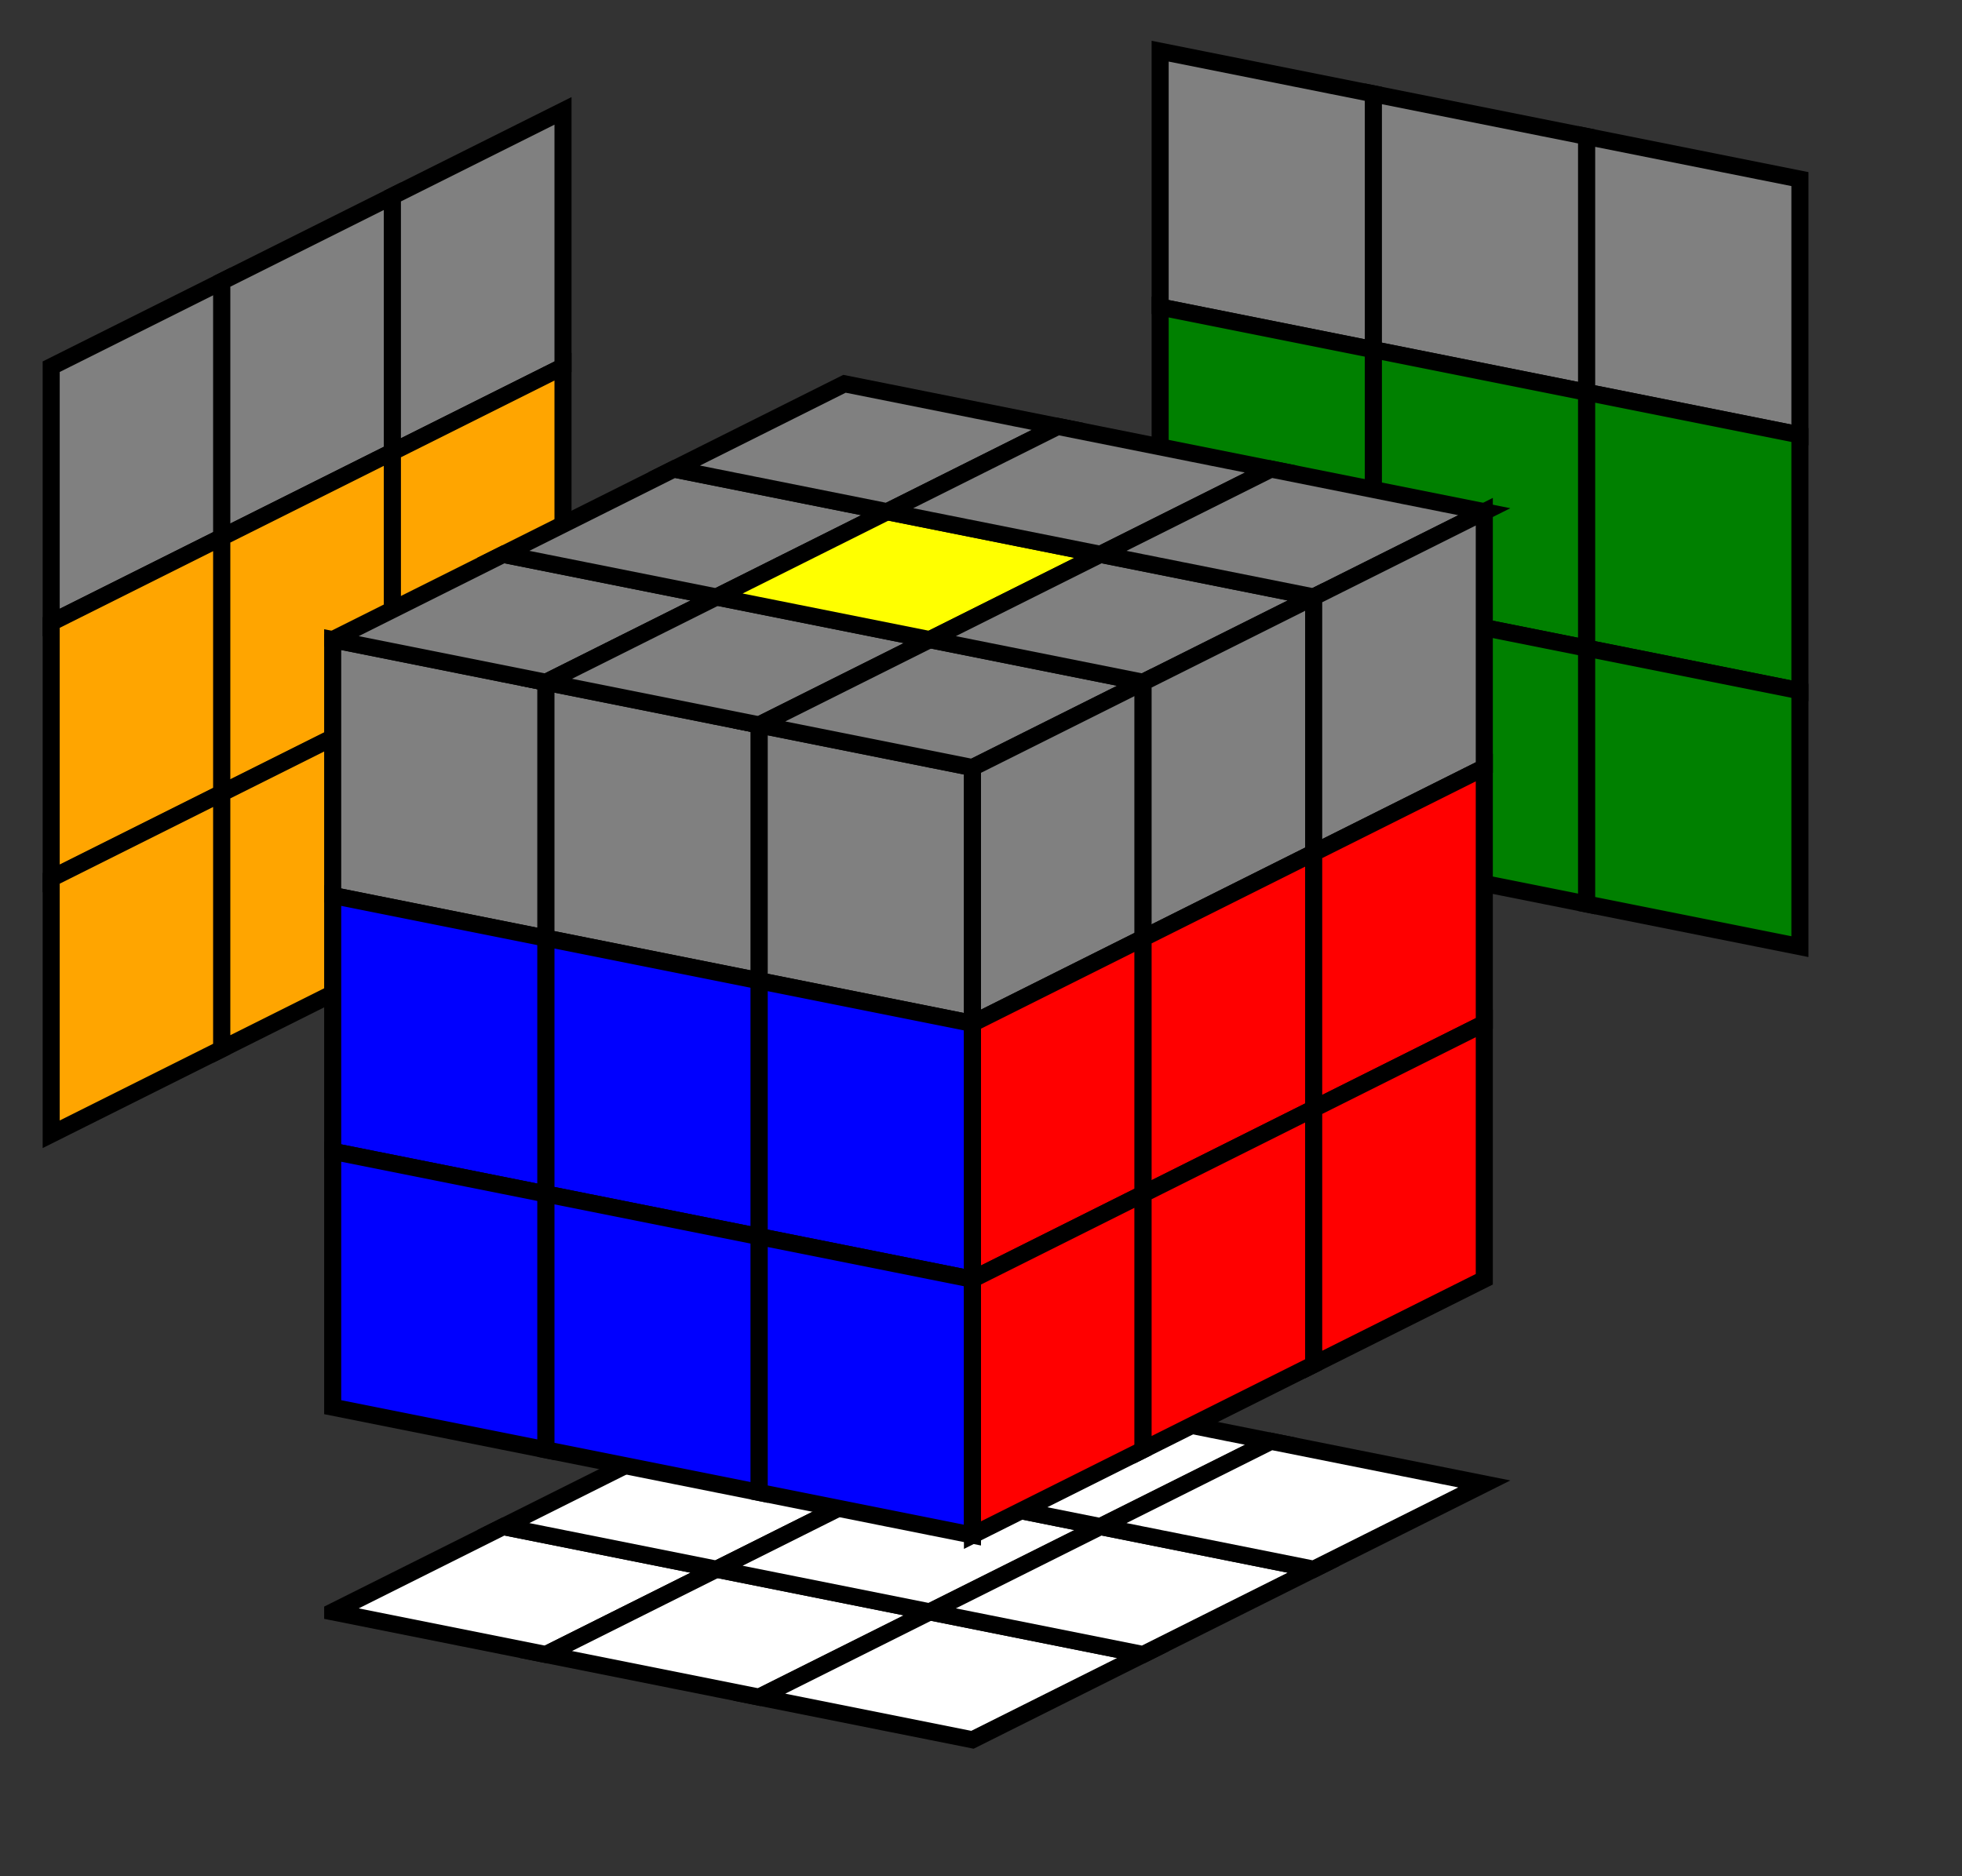
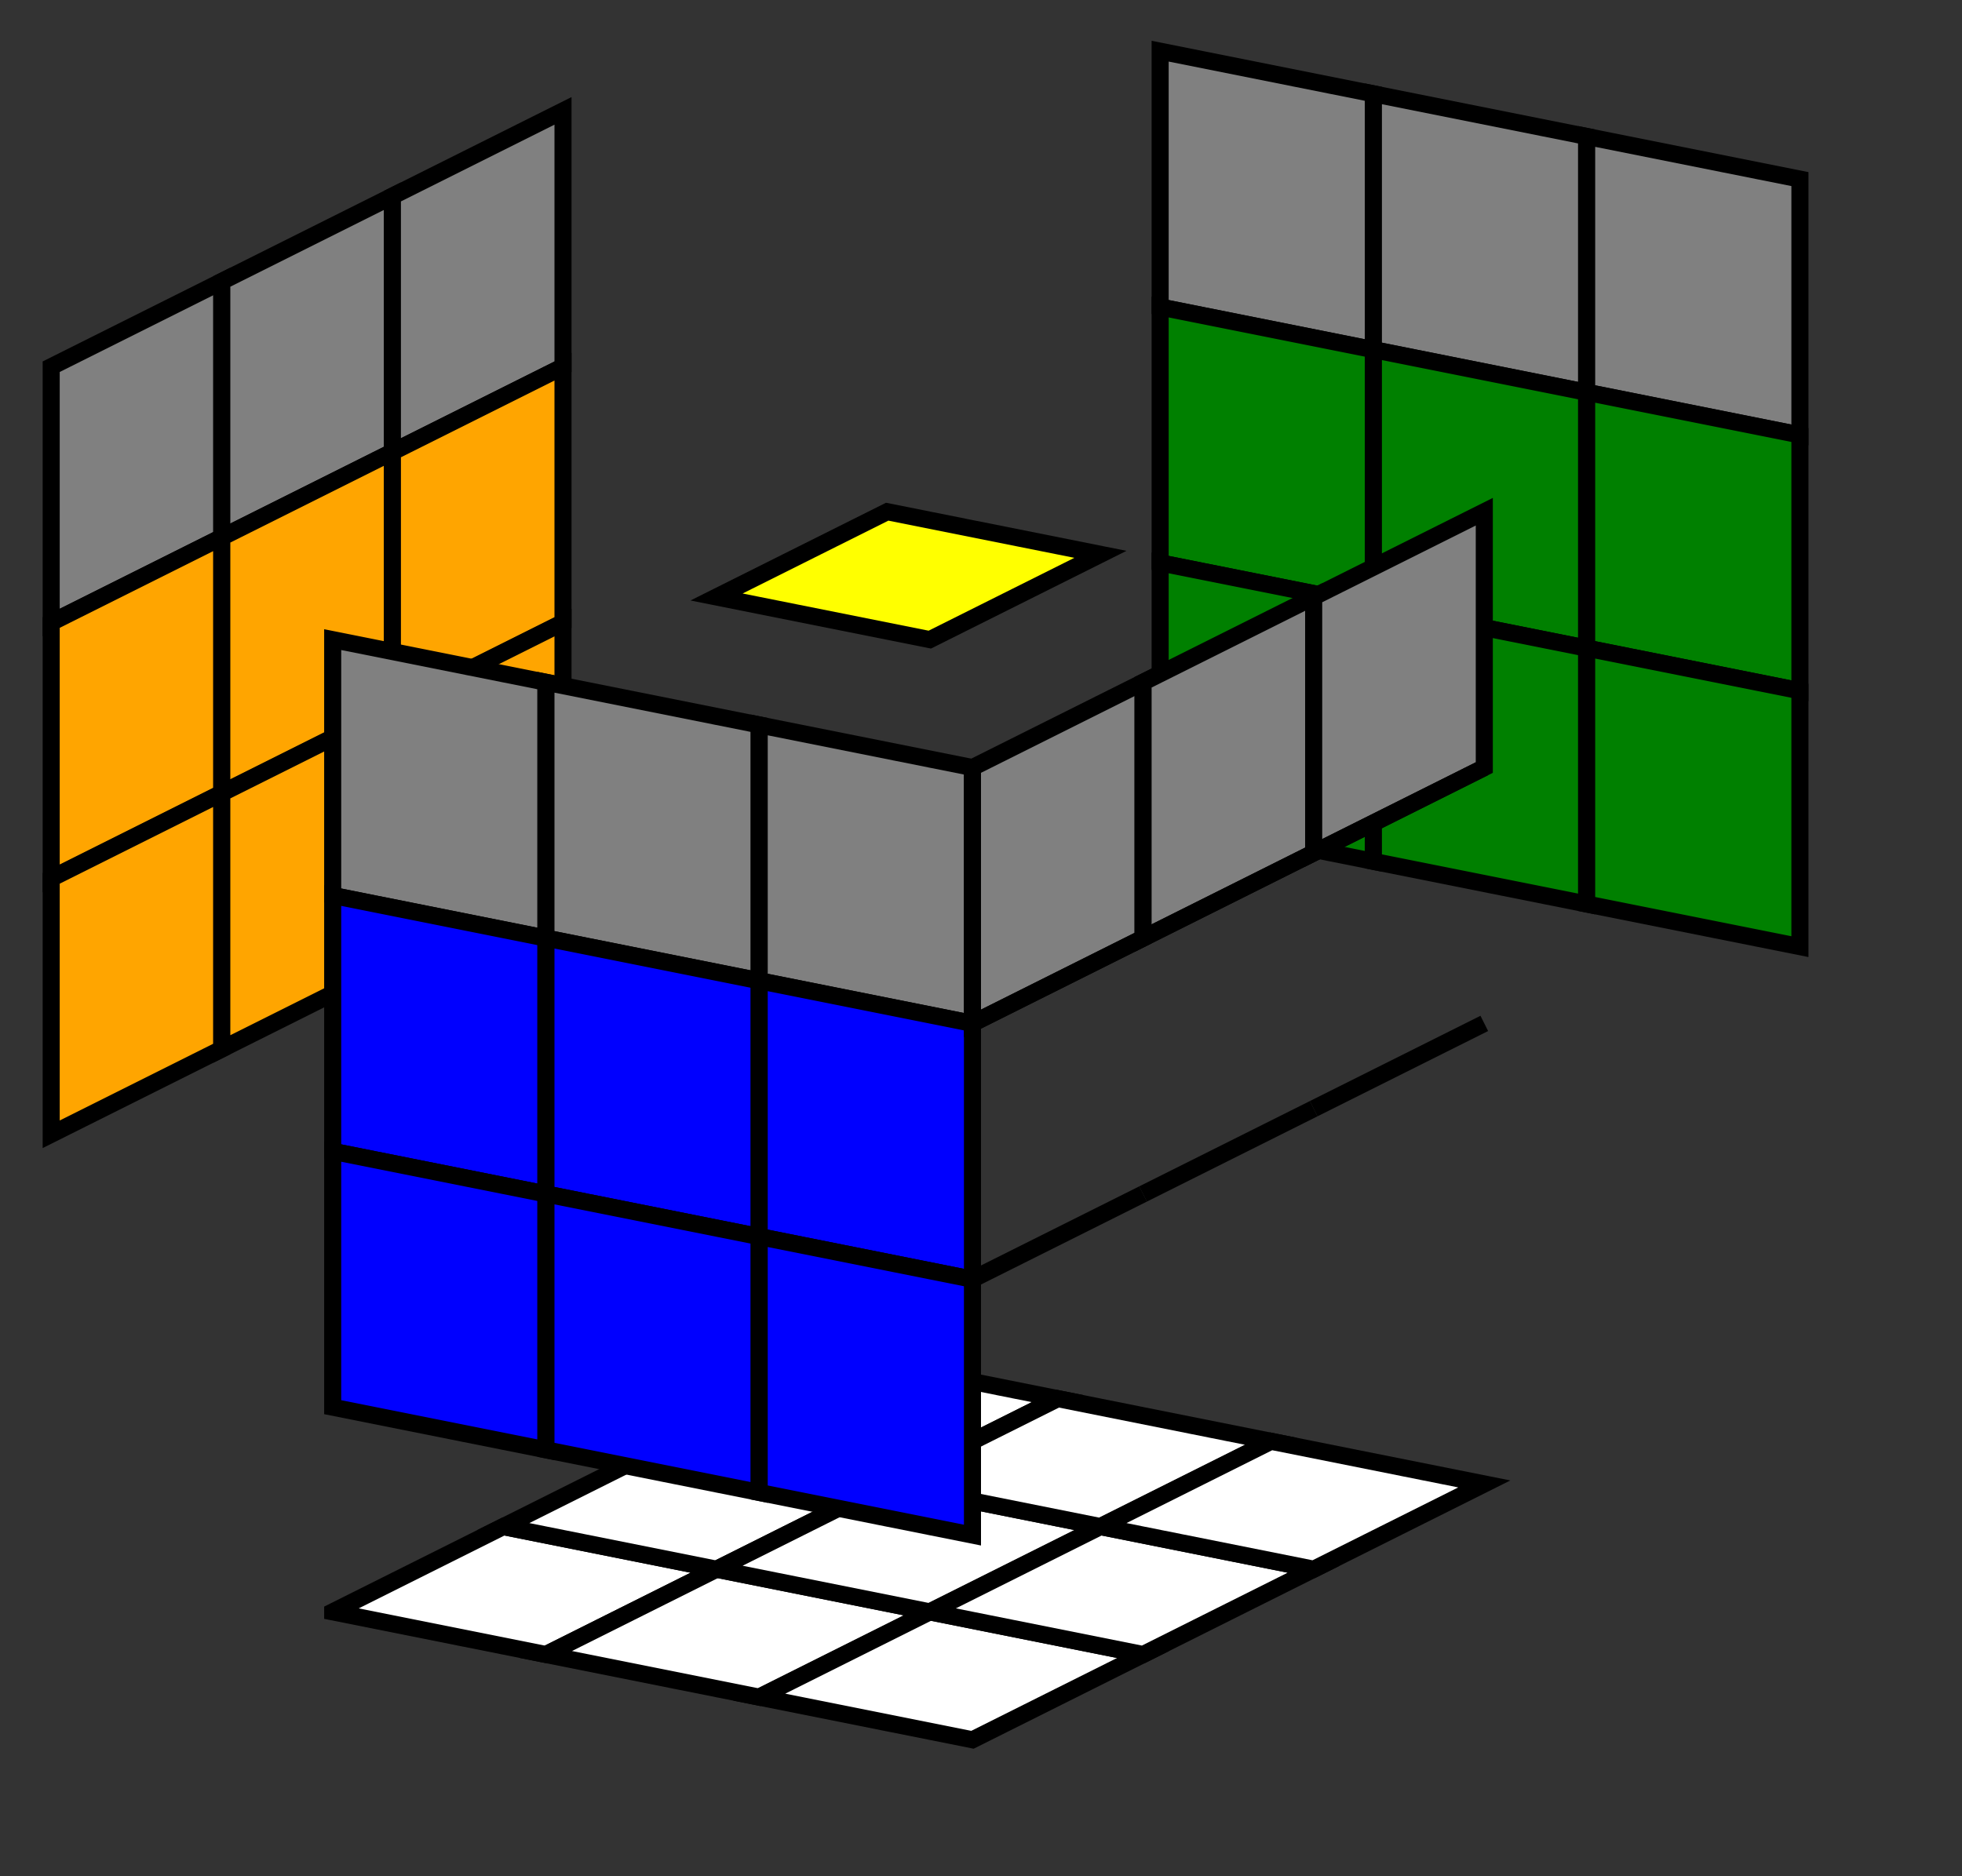
<svg xmlns="http://www.w3.org/2000/svg" xmlns:xlink="http://www.w3.org/1999/xlink" width="230" height="220">
  <rect width="100%" height="100%" fill="#333333" stroke="none" />
  <defs>
    <path id="front" d="M0 0 l25 5  l0 30 l-25 -5 z" transform="translate(1,6)" stroke="black" stroke-width="2" fill="gray" class="" />
-     <path id="top" d="M0 0 l25 5  l20 -10 l-25 -5 z" transform="translate(1,12)" stroke="black" stroke-width="2" fill="gray" class="" />
    <path id="right" d="M0 0 l20 -10  l0 30 l-20 10 z" transform="translate(1,12)" stroke="black" stroke-width="2" fill="gray" class="" />
    <path id="front-green" d="M0 0 l25 5  l0 30 l-25 -5 z" transform="translate(1,6)" stroke="black" stroke-width="2" fill="green" class="" />
    <path id="top-green" d="M0 0 l25 5  l20 -10 l-25 -5 z" transform="translate(1,12)" stroke="black" stroke-width="2" fill="green" class="" />
    <path id="right-green" d="M0 0 l20 -10  l0 30 l-20 10 z" transform="translate(1,12)" stroke="black" stroke-width="2" fill="green" class="" />
    <path id="front-red" d="M0 0 l25 5  l0 30 l-25 -5 z" transform="translate(1,6)" stroke="black" stroke-width="2" fill="red" class="" />
    <path id="top-red" d="M0 0 l25 5  l20 -10 l-25 -5 z" transform="translate(1,12)" stroke="black" stroke-width="2" fill="red" class="" />
-     <path id="right-red" d="M0 0 l20 -10  l0 30 l-20 10 z" transform="translate(1,12)" stroke="black" stroke-width="2" fill="red" class="" />
+     <path id="right-red" d="M0 0 l20 -10  l-20 10 z" transform="translate(1,12)" stroke="black" stroke-width="2" fill="red" class="" />
    <path id="front-blue" d="M0 0 l25 5  l0 30 l-25 -5 z" transform="translate(1,6)" stroke="black" stroke-width="2" fill="blue" class="" />
    <path id="top-blue" d="M0 0 l25 5  l20 -10 l-25 -5 z" transform="translate(1,12)" stroke="black" stroke-width="2" fill="blue" class="" />
    <path id="right-blue" d="M0 0 l20 -10  l0 30 l-20 10 z" transform="translate(1,12)" stroke="black" stroke-width="2" fill="blue" class="" />
    <path id="front-yellow" d="M0 0 l25 5  l0 30 l-25 -5 z" transform="translate(1,6)" stroke="black" stroke-width="2" fill="yellow" class="" />
    <path id="top-yellow" d="M0 0 l25 5  l20 -10 l-25 -5 z" transform="translate(1,12)" stroke="black" stroke-width="2" fill="yellow" class="" />
    <path id="right-yellow" d="M0 0 l20 -10  l0 30 l-20 10 z" transform="translate(1,12)" stroke="black" stroke-width="2" fill="yellow" class="" />
    <path id="front-orange" d="M0 0 l25 5  l0 30 l-25 -5 z" transform="translate(1,6)" stroke="black" stroke-width="2" fill="orange" class="" />
    <path id="top-orange" d="M0 0 l25 5  l20 -10 l-25 -5 z" transform="translate(1,12)" stroke="black" stroke-width="2" fill="orange" class="" />
    <path id="right-orange" d="M0 0 l20 -10  l0 30 l-20 10 z" transform="translate(1,12)" stroke="black" stroke-width="2" fill="orange" class="" />
    <path id="front-white" d="M0 0 l25 5  l0 30 l-25 -5 z" transform="translate(1,6)" stroke="black" stroke-width="2" fill="white" class="" />
    <path id="top-white" d="M0 0 l25 5  l20 -10 l-25 -5 z" transform="translate(1,12)" stroke="black" stroke-width="2" fill="white" class="" />
    <path id="right-white" d="M0 0 l20 -10  l0 30 l-20 10 z" transform="translate(1,12)" stroke="black" stroke-width="2" fill="white" class="" />
  </defs>
  <svg width="500" height="500" x="0" y="11">
    <use transform="translate(5,20)" xlink:href="#right" />
    <use transform="translate(5,50)" xlink:href="#right-orange" />
    <use transform="translate(5,80)" xlink:href="#right-orange" />
    <use transform="translate(25,10)" xlink:href="#right" />
    <use transform="translate(25,40)" xlink:href="#right-orange" />
    <use transform="translate(25,70)" xlink:href="#right-orange" />
    <use transform="translate(45,0)" xlink:href="#right" />
    <use transform="translate(45,30)" xlink:href="#right-orange" />
    <use transform="translate(45,60)" xlink:href="#right-orange" />
  </svg>
  <svg width="500" height="500" x="135" y="0">
    <use transform="translate(0,0)" xlink:href="#front" />
    <use transform="translate(0,30)" xlink:href="#front-green" />
    <use transform="translate(0,60)" xlink:href="#front-green" />
    <use transform="translate(25,5)" xlink:href="#front" />
    <use transform="translate(25,35)" xlink:href="#front-green" />
    <use transform="translate(25,65)" xlink:href="#front-green" />
    <use transform="translate(50,10)" xlink:href="#front" />
    <use transform="translate(50,40)" xlink:href="#front-green" />
    <use transform="translate(50,70)" xlink:href="#front-green" />
  </svg>
  <svg width="500" height="500" x="38" y="157">
    <use transform="translate(0,20)" xlink:href="#top-white" />
    <use transform="translate(25,25)" xlink:href="#top-white" />
    <use transform="translate(50,30)" xlink:href="#top-white" />
    <use transform="translate(20,10)" xlink:href="#top-white" />
    <use transform="translate(45,15)" xlink:href="#top-white" />
    <use transform="translate(70,20)" xlink:href="#top-white" />
    <use transform="translate(40,0)" xlink:href="#top-white" />
    <use transform="translate(65,5)" xlink:href="#top-white" />
    <use transform="translate(90,10)" xlink:href="#top-white" />
  </svg>
  <svg width="500" height="500" x="38" y="69">
    <use transform="translate(0,0)" xlink:href="#front" />
    <use transform="translate(0,30)" xlink:href="#front-blue" />
    <use transform="translate(0,60)" xlink:href="#front-blue" />
    <use transform="translate(25,5)" xlink:href="#front" />
    <use transform="translate(25,35)" xlink:href="#front-blue" />
    <use transform="translate(25,65)" xlink:href="#front-blue" />
    <use transform="translate(50,10)" xlink:href="#front" />
    <use transform="translate(50,40)" xlink:href="#front-blue" />
    <use transform="translate(50,70)" xlink:href="#front-blue" />
  </svg>
  <svg width="500" height="500" x="38" y="43">
    <use transform="translate(0,20)" xlink:href="#top" />
    <use transform="translate(25,25)" xlink:href="#top" />
    <use transform="translate(50,30)" xlink:href="#top" />
    <use transform="translate(20,10)" xlink:href="#top" />
    <use transform="translate(45,15)" xlink:href="#top-yellow" />
    <use transform="translate(70,20)" xlink:href="#top" />
    <use transform="translate(40,0)" xlink:href="#top" />
    <use transform="translate(65,5)" xlink:href="#top" />
    <use transform="translate(90,10)" xlink:href="#top" />
  </svg>
  <svg width="500" height="500" x="38" y="58">
    <use transform="translate(75,20)" xlink:href="#right" />
    <use transform="translate(75,50)" xlink:href="#right-red" />
    <use transform="translate(75,80)" xlink:href="#right-red" />
    <use transform="translate(95,10)" xlink:href="#right" />
    <use transform="translate(95,40)" xlink:href="#right-red" />
    <use transform="translate(95,70)" xlink:href="#right-red" />
    <use transform="translate(115,0)" xlink:href="#right" />
    <use transform="translate(115,30)" xlink:href="#right-red" />
    <use transform="translate(115,60)" xlink:href="#right-red" />
  </svg>
</svg>